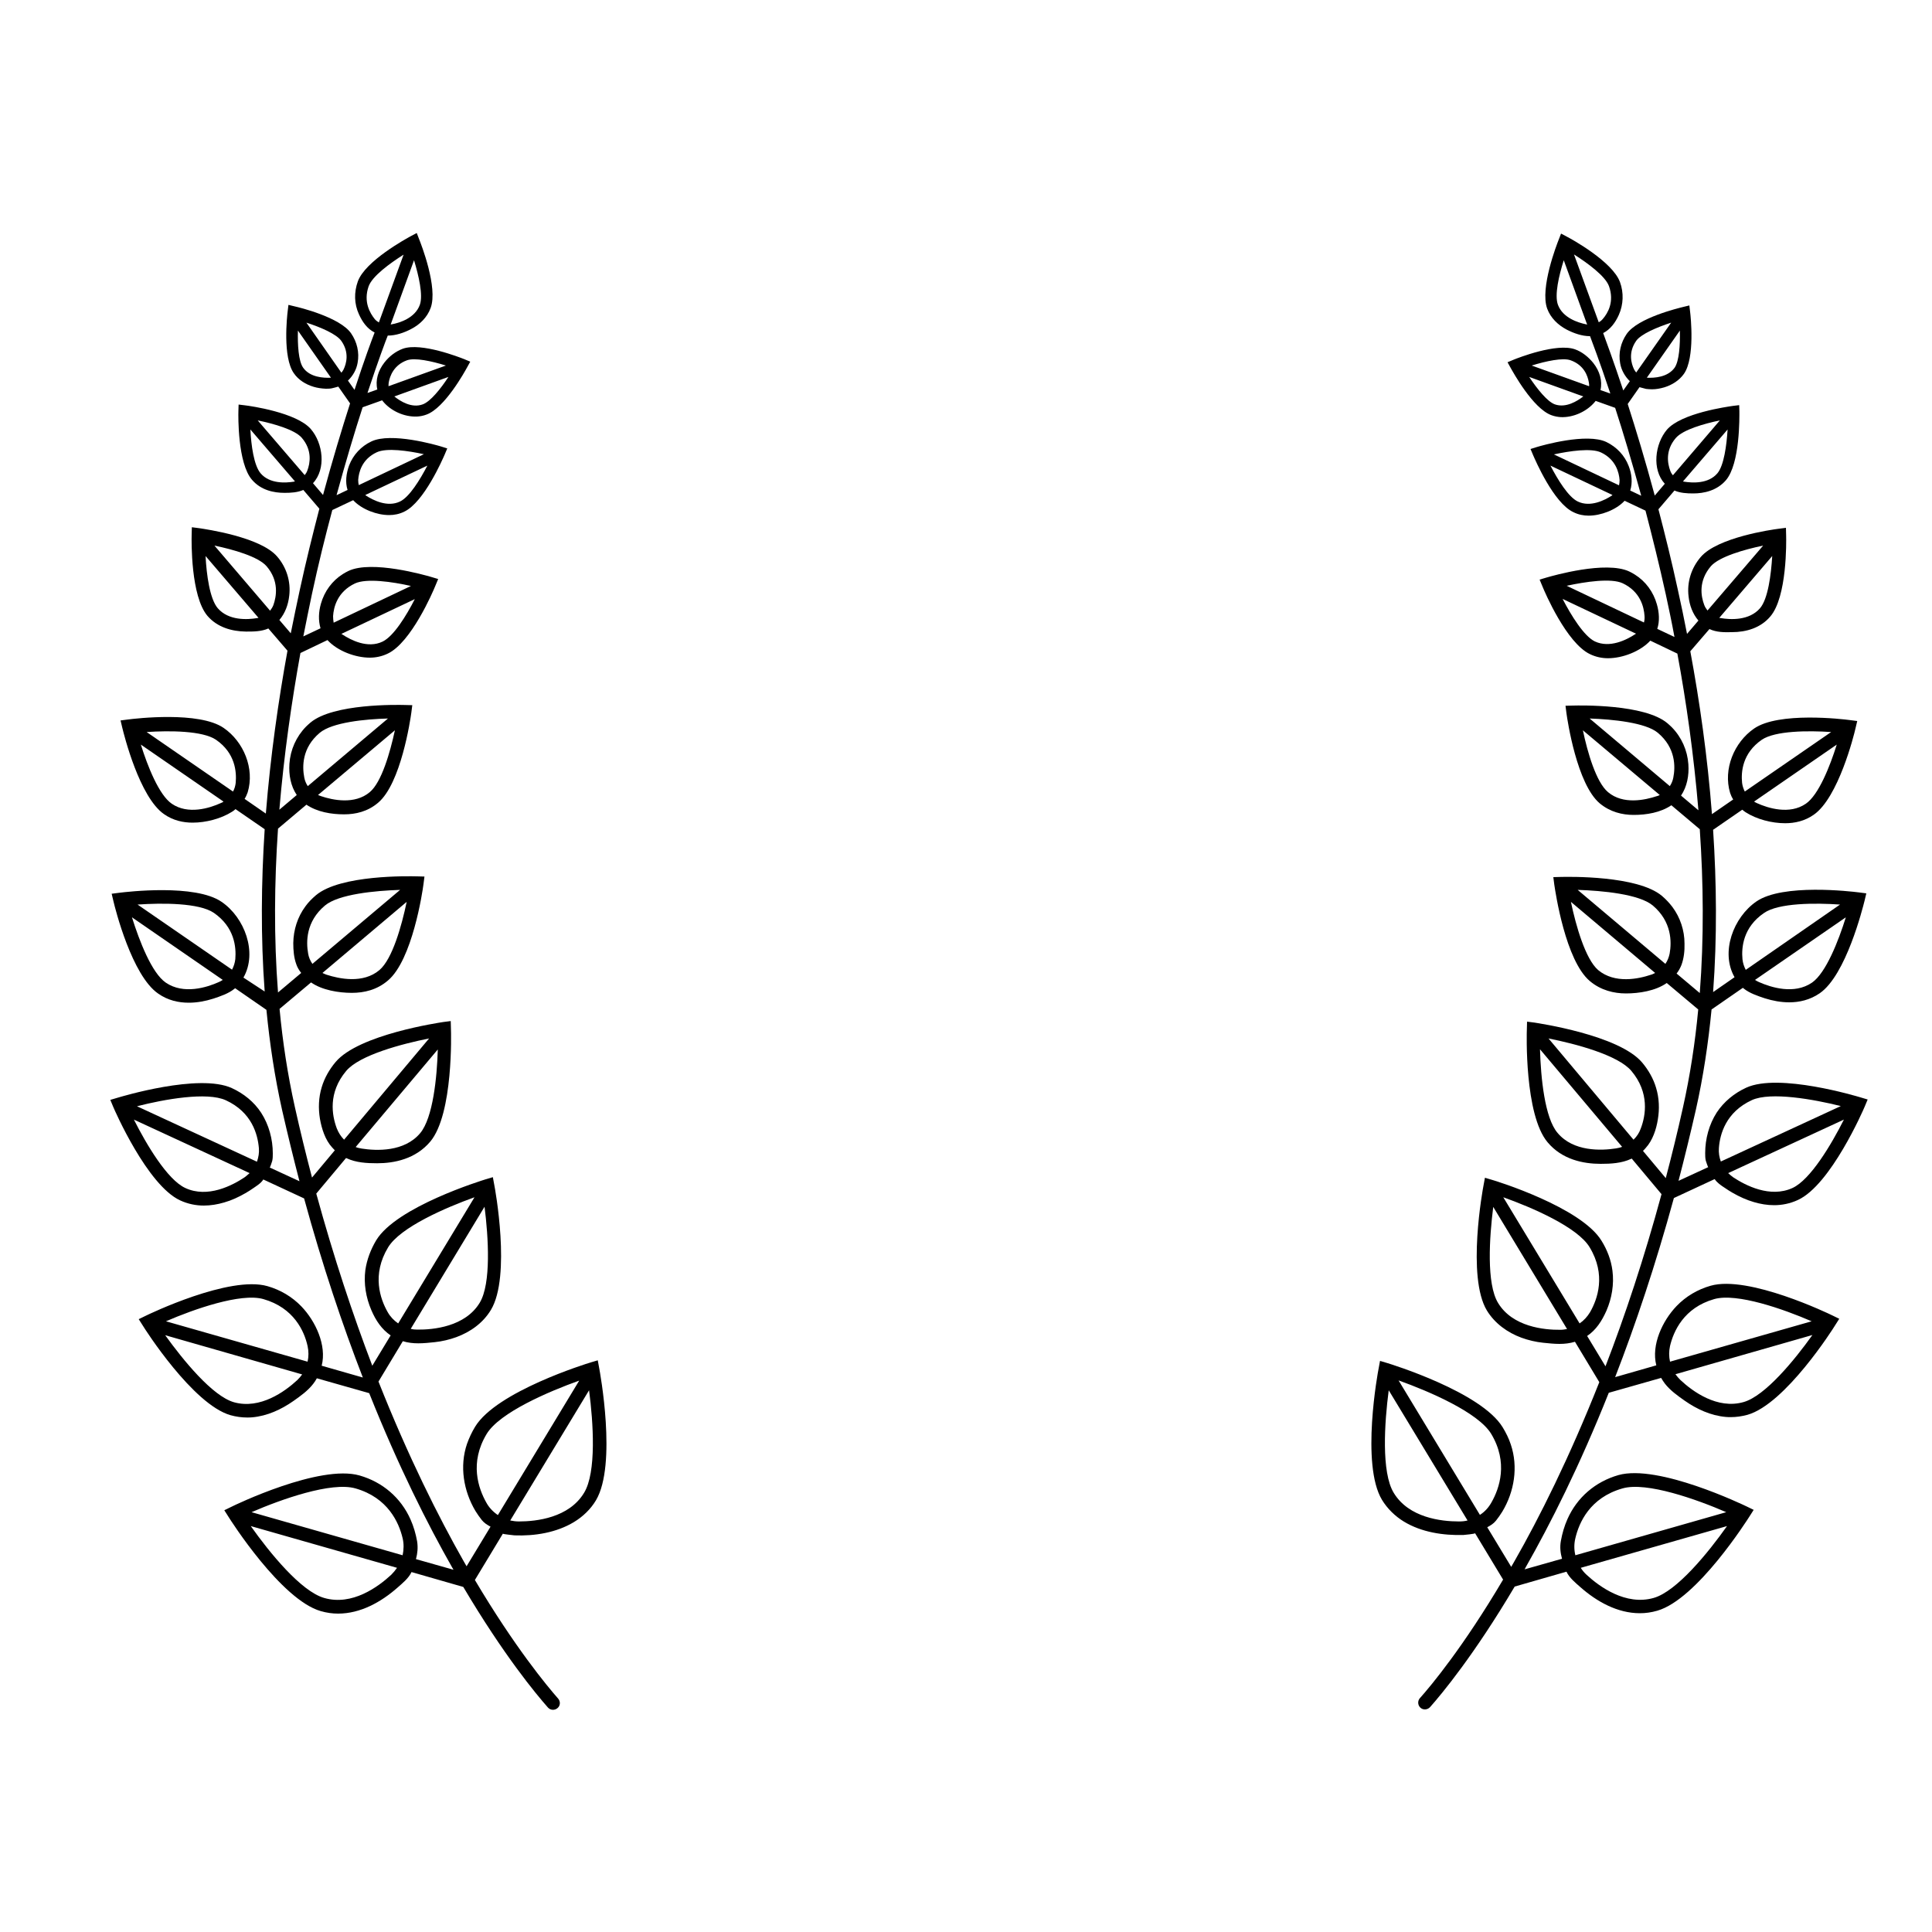
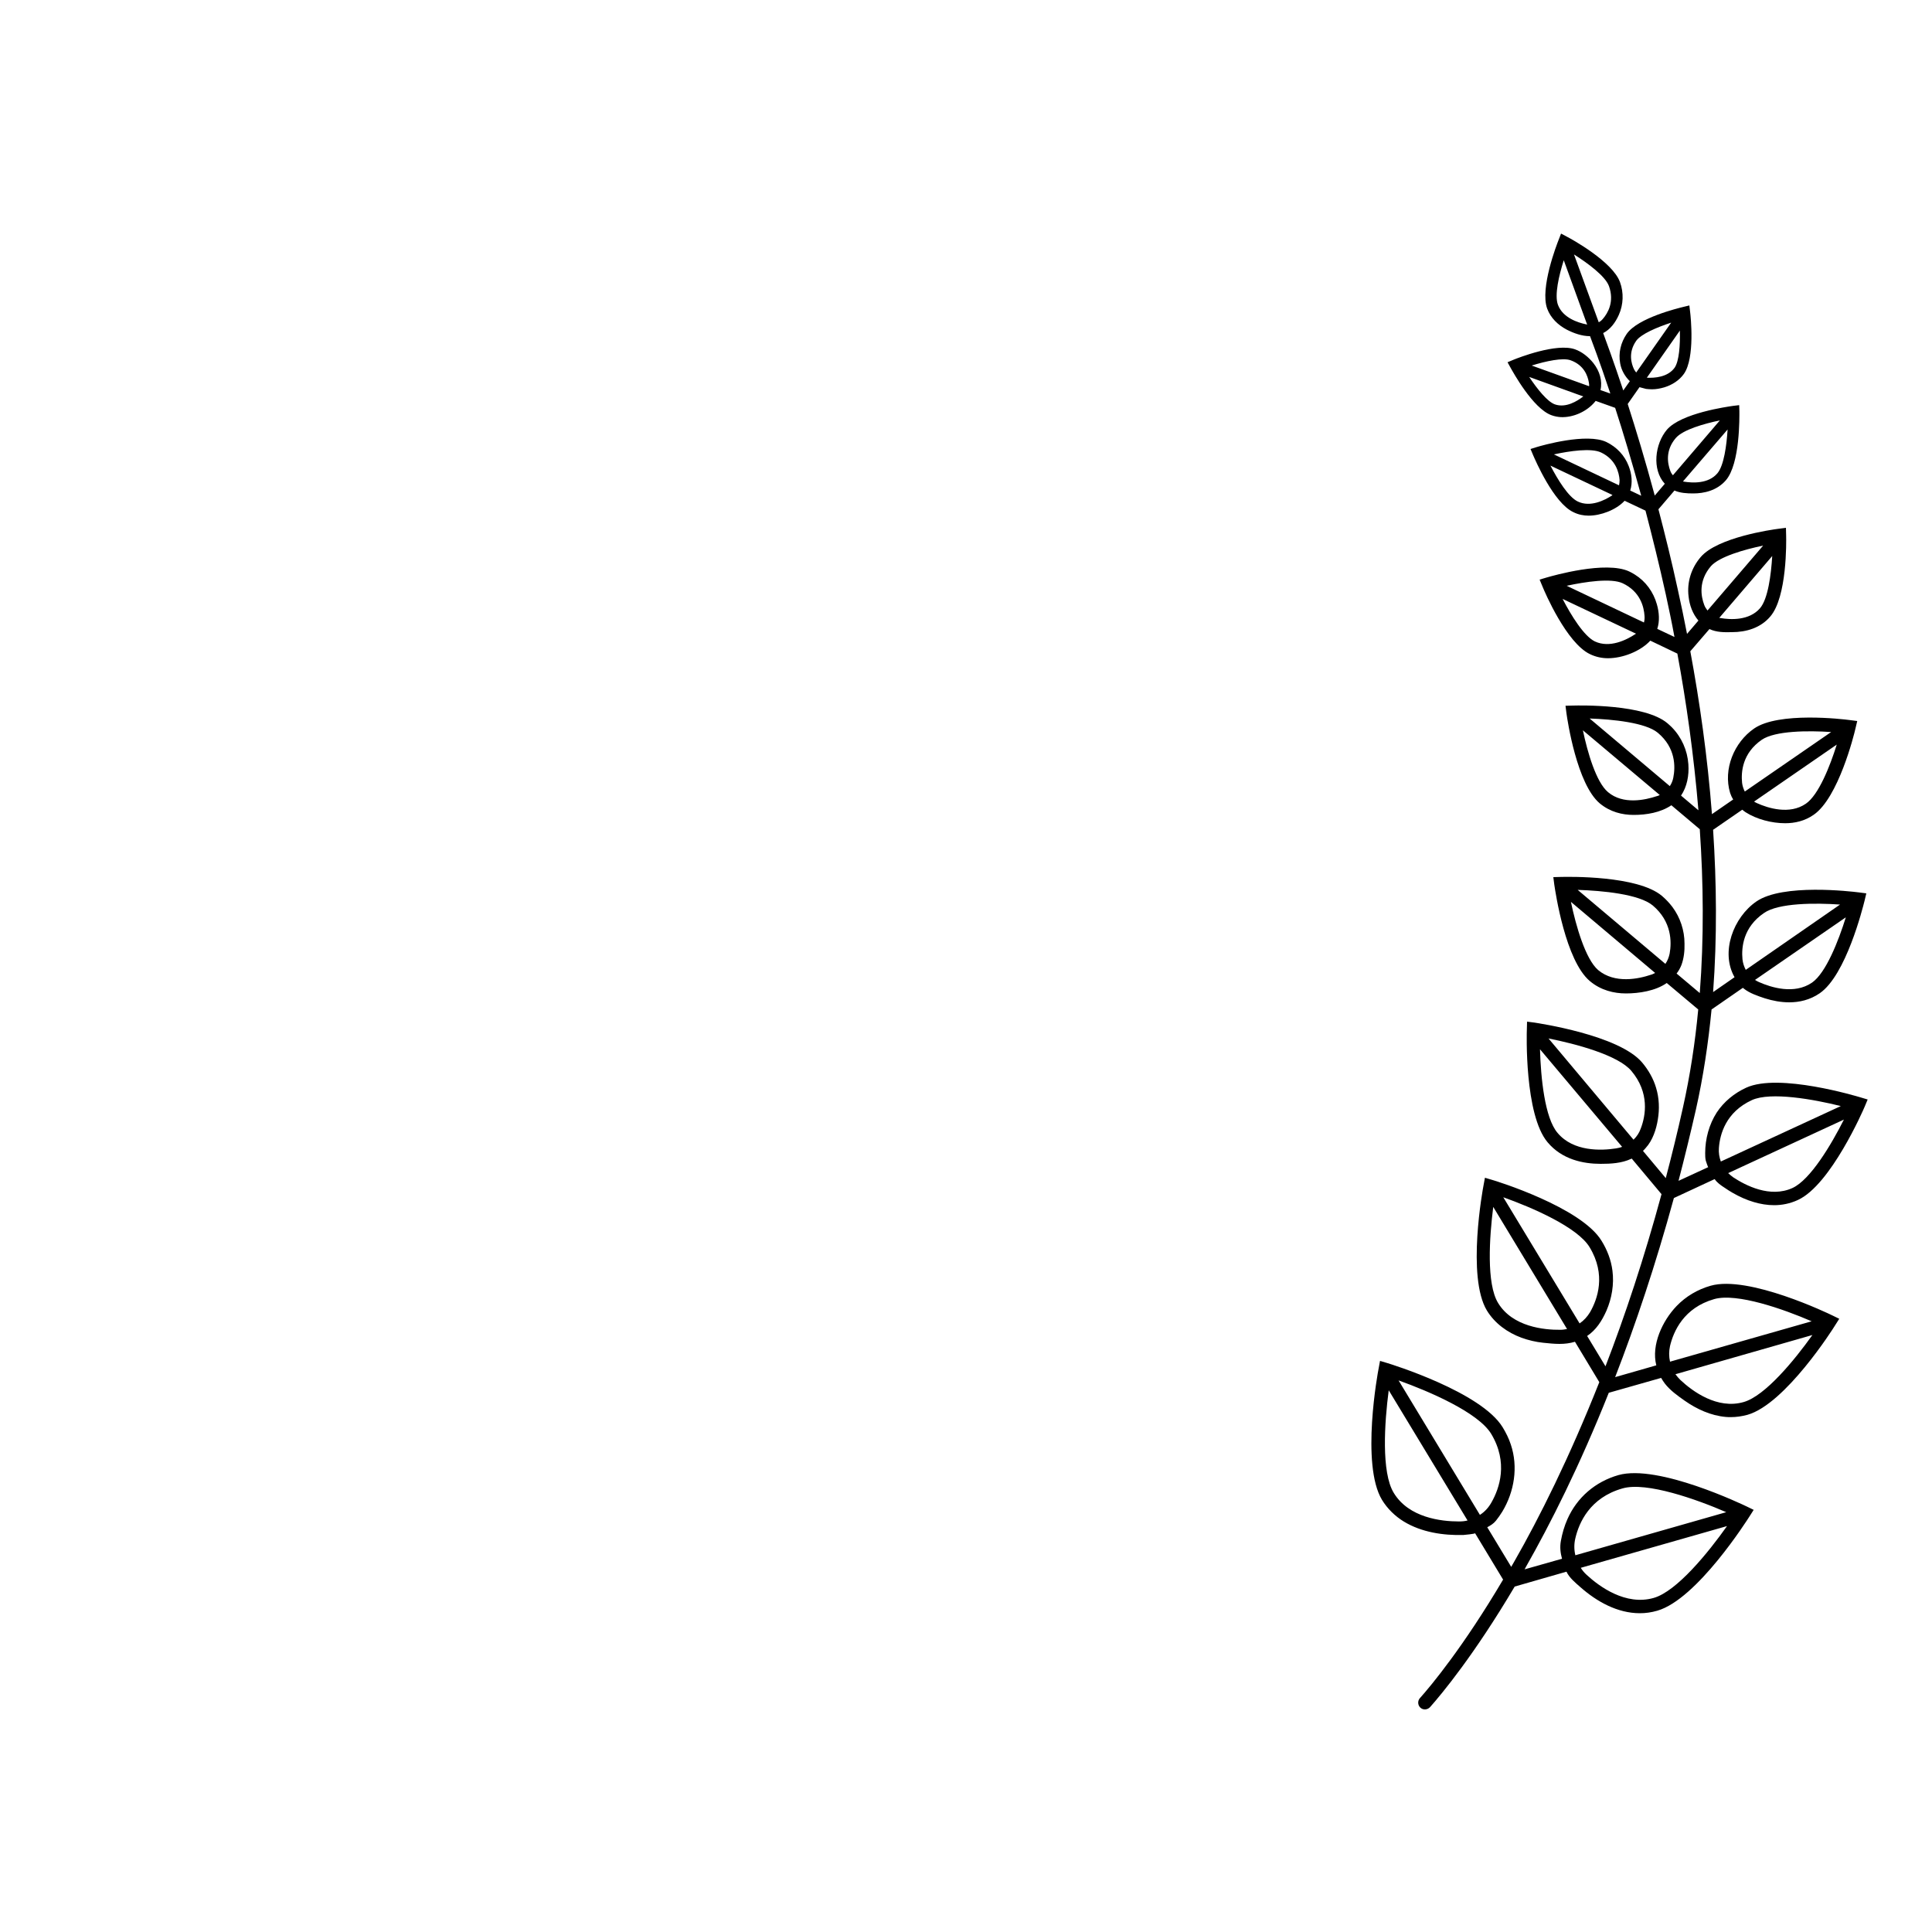
<svg xmlns="http://www.w3.org/2000/svg" version="1.1" id="Layer_1" x="0px" y="0px" width="1000px" height="1000px" viewBox="0 0 1000 1000" style="enable-background:new 0 0 1000 1000;" xml:space="preserve">
  <g>
-     <path d="M310.1,707.9l-0.7-3.8l-3.7,1.1c-2,0.6-48.7,15-59.8,33.3c-1.7,2.8-3.1,5.8-4.2,8.9c-3.9,11.5-1.8,24.3,4.4,34.7   c1,1.6,2.1,3.2,3.3,4.7c1.2,1.5,2.8,2.5,4.5,3.4l-12.4,20.5c-0.5-0.9-1-1.7-1.5-2.6c-13-22.9-28.6-53.9-44.1-93l12.6-20.9   c2.6,0.8,5.3,1.1,8,1.1c2.8,0,5.7-0.3,8.5-0.6c3.8-0.4,7.6-1.3,11.2-2.6c7.3-2.7,13.8-7.3,17.9-14.1c10.5-17.4,2.1-63,1.7-64.9   l-0.7-3.8l-3.7,1.1c-1.9,0.6-46.2,14.2-56.7,31.6c-2.8,4.7-4.8,9.9-5.6,15.4c-0.9,7,0.3,14.2,3.1,20.7c2.3,5.4,5.4,10,10,13.1   l-9.5,15.7c-10-26.2-19.9-55.9-29-89.1l15.4-18.4c0.1,0,0.2,0.1,0.3,0.1c4.9,2.3,10.5,2.6,15.8,2.6c8.9,0,19.9-2.2,27.5-11.2   c12-14.3,10.8-56.7,10.7-58.5l-0.1-3.9l-3.9,0.5c-1.8,0.3-43.7,6.4-55.7,20.7c-3.2,3.8-5.8,8.3-7.2,13.1   c-1.6,5.2-1.8,10.9-0.9,16.3c0.9,5.1,2.7,10.9,6.3,14.8c0.5,0.5,0.9,1,1.4,1.5l-11.8,14.1c-3.1-11.8-6.1-24-8.9-36.6   c-3.7-16.6-6.3-33.6-7.9-50.7l16.3-13.7c5.7,4,14.3,5.4,21.1,5.4c6.3,0,13-1.5,18.7-6.4c12.6-10.6,17.9-45.9,18.4-49.9l0.5-3.9   l-3.9-0.1c-4-0.1-39.7-0.9-52.3,9.8c-2,1.7-3.9,3.6-5.4,5.7c-4.1,5.5-6.2,12.2-6.3,19c0,3.8,0.3,7.6,1.6,11.1   c0.5,1.5,1.4,3,2.5,4.4l-12,10.1c-2.2-28.4-1.9-57.1,0-84.8l14.7-12.4c5.6,3.8,12.9,5,19.5,5c5.9,0,12.2-1.4,17.6-6   c11.8-9.9,16.7-42.9,17.2-46.6l0.5-3.9l-3.9-0.1c-3.8-0.1-37-0.8-48.8,9.1c-0.8,0.7-1.6,1.4-2.3,2.1c-5.1,5.2-8.1,12-8.6,19.2   c-0.4,5.8,0.7,11.6,3.8,16.2l-9,7.6c2.4-28.7,6.4-56.2,10.9-81.1l14-6.7c5.2,5.7,14.5,9.1,21.9,9.1c3,0,6.2-0.6,9.3-2.1   c12.1-5.7,23.4-32,24.6-35l1.5-3.6l-3.7-1.1c-3.1-0.9-30.6-8.8-42.7-3.1c-1,0.5-2,1-2.9,1.6c-5.6,3.5-9.6,9-11.4,15.4   c-1.2,4.2-1.4,8.6-0.2,12.7l-8.9,4.2c1.5-7.6,3-15,4.5-22.1c3.3-15.4,6.9-29.9,10.5-43.3l10.8-5.1c0.1,0.1,0.1,0.1,0.2,0.2   c4.4,4.6,12.1,7.5,18.4,7.5c2.6,0,5.3-0.5,7.9-1.8c10.2-4.9,19.8-27.1,20.9-29.6l1.3-3.1l-3.2-1c-2.6-0.8-25.9-7.5-36.1-2.6   c-5.3,2.5-9.4,6.9-11.5,12.4c-1.5,4.1-2.1,8.7-0.8,12.7l-5.7,2.7c4.8-17.5,9.4-32.9,13.5-45.5l10.1-3.6c0.1,0.1,0.2,0.3,0.3,0.4   c4.1,5.1,11.2,8.3,17.8,8c1.6-0.1,3.2-0.4,4.8-1c9.5-3.4,19.9-22.3,21.1-24.5l1.6-2.9l-3.1-1.3c-2.3-0.9-22.3-8.8-31.8-5.4   c-3.8,1.4-7.1,4-9.5,7.1c-3.3,4.2-4.8,9.2-3.7,14l-5.1,1.8c5.6-16.9,9.6-27.5,10.5-29.7c4.2,0,8.5-1.5,12.1-3.4   c4.5-2.3,8.3-6,10.1-10.9c3.9-10.6-5-33.2-6-35.7l-1.2-3.1l-3,1.6c-2.4,1.3-23.7,12.9-27.5,23.5c-2,5.6-1.9,11.6,0.6,17   c1.8,4,4.3,7.5,8.1,9.4c-1.4,3.6-5.3,14-10.4,29.7l-3.4-4.8c2.6-2.5,4.4-5.7,5-9.2c1-5.4-0.3-10.8-3.4-15.3   c-5.8-8.3-26.8-13.4-29.1-13.9l-3.3-0.8l-0.4,3.3c-0.3,2.4-2.7,23.8,3.2,32.1c2.4,3.5,6.2,5.8,10.2,7c2,0.6,4.1,0.9,6.3,1   c1,0,2.1,0,3.1-0.2c0.3,0,3.4-0.9,3.4-0.9l6.1,8.7c-4.2,13.1-9.1,29.2-14,47.4l-5.2-6.1c6.9-7.4,5.2-20.7-1.1-28   c-7.4-8.6-31.4-12-34.1-12.3l-3.3-0.4l-0.1,3.3c-0.1,2.7-0.4,27,7,35.6c4.7,5.5,11.4,6.8,16.9,6.8c3.3,0,6.7-0.2,9.7-1.5l8.3,9.7   c-3.4,13.1-6.9,27.1-10.1,41.9c-1.6,7.2-3.1,14.8-4.7,22.6l-5.9-6.9c3-3.5,4.6-8,5.1-12.5c0.9-7.4-1.4-14.8-6.3-20.4   c-8.7-10.1-37-14.1-40.2-14.6l-3.9-0.5l-0.1,3.9c-0.1,3.2-0.5,31.8,8.2,42c5,5.8,12.4,8,19.9,8.1c4,0,7.9,0,11.6-1.6l9.9,11.5   c-4.7,25.8-8.8,54.4-11.2,84.3l-11-7.6c0.7-1.1,1.2-2.3,1.6-3.4c3.7-12.3-2.1-26.2-12.4-33.3c-12.7-8.8-45.7-4.9-49.5-4.4l-3.9,0.5   l0.9,3.8c0.9,3.7,8.9,35.9,21.6,44.7c4.7,3.3,9.9,4.4,14.8,4.4c6.8,0,14.7-2,20.5-5.7c0.6-0.4,1.2-0.8,1.7-1.3l15.1,10.4   c-1.8,27.5-2.1,55.9,0,84L126,506c7.4-13,0.6-31.1-11.3-39.2c-13.6-9.4-49-5.2-53-4.7l-3.9,0.5l0.9,3.8c0.9,3.9,9.6,38.6,23.2,47.9   c5,3.5,10.5,4.7,15.8,4.7c4.3,0,8.6-0.8,12.7-2.1c3.6-1.2,7.8-2.6,10.8-5c0.2-0.1,0.3-0.3,0.5-0.4l16.2,11.2   c1.7,17.5,4.3,34.8,8.1,51.8c2.9,12.7,5.9,25,9,36.9l-15.4-7.1c0.2,0.1,1.2-3.1,1.3-3.4c0.3-1.3,0.3-2.6,0.3-3.9c0-7.3-2-14.8-6-21   c-3.7-5.7-9.1-10-15.2-12.8c-17-7.8-57.5,4.5-59.2,5l-3.7,1.1l1.5,3.6c0.7,1.7,17.6,40.5,34.6,48.4c4.1,1.9,8.3,2.7,12.3,2.7   c3.5,0,7.1-0.6,10.5-1.6c3.9-1.1,7.5-2.8,11-4.8c1.4-0.8,2.8-1.7,4.1-2.6c2-1.4,3.9-2.5,5.2-4.5l21.1,9.8   c9.5,34.7,19.9,65.6,30.4,92.7c0,0-21.3-6.1-21.3-6.1c2.7-10.6-3.2-23.1-10.5-30.7c-4.8-5-10.9-8.6-17.6-10.5   c-19.6-5.6-61.3,14.5-63.1,15.4l-3.5,1.7l2.1,3.3c1,1.7,25.9,40.8,45.4,46.4c2.9,0.8,5.8,1.2,8.6,1.2c0.9,0,1.8,0,2.7-0.1   c7.7-0.7,14.9-4,21.2-8.4c3.7-2.6,7.5-5.3,10.3-8.9c0.7-0.9,1.3-1.8,1.9-2.9l27.1,7.7c15.1,37.9,30.3,68,43.1,90.5   c0.2,0.3,0.4,0.6,0.5,0.9l-19.4-5.5c0.8-3,1.1-5.9,0.6-9.2c-0.7-3.9-1.8-7.7-3.4-11.3c-5-11.3-14.5-19.4-26.4-22.8   c-20.6-5.9-64.6,15.3-66.5,16.3l-3.5,1.7l2.1,3.3c1.1,1.8,27.3,43,47.8,48.9c3.1,0.9,6.1,1.3,9,1.3c11.6,0,22.3-6,30.8-13.5   c2.6-2.3,5.7-4.8,7.2-8l26.8,7.7c20.9,35.3,37.7,55.5,43.8,62.4c1.3,1.5,3.6,1.6,5.1,0.2l0,0c1.4-1.3,1.4-3.4,0.2-4.8   c-5.8-6.6-22.5-26.7-43.1-61.4l14.5-24c-0.2,0.3,5.5,0.8,6,0.9c10.5,0.4,21.7-1.4,30.8-6.9c4.6-2.8,8.6-6.6,11.4-11.3   C319.4,758,310.5,710,310.1,707.9z M248.3,674.3c-7.5,12.4-24,14-32.3,13.9c-1.2,0-2.3-0.1-3.4-0.4l38.2-63.2   C252.8,640.4,254.3,664.4,248.3,674.3z M200.7,679.2c-3.9-6.8-8.4-19.4,0.2-33.6c6.3-10.4,29.9-20.6,44.7-25.9L206.1,685   C203.9,683.5,202,681.5,200.7,679.2z M217.5,586.5c-8.2,9.8-22.6,9.2-30.3,8c-1.1-0.2-2.1-0.4-3.1-0.8l42.5-50.5   C226.2,557.6,224.1,578.6,217.5,586.5z M174.3,584c-2.5-6.7-4.6-18.4,4.9-29.7c6.9-8.2,28.8-14,42.9-16.8l-44,52.4   C176.5,588.3,175.2,586.3,174.3,584z M196.4,502.1c-8.5,7.2-20.9,4.5-27.4,2.4c-0.7-0.2-1.4-0.6-2.1-0.9l43.6-36.8   C207.9,479.2,203.1,496.4,196.4,502.1z M159.5,493.6c-1.1-6.1-1.2-16.6,8.7-24.9c7-5.9,26.1-7.7,38.9-8.1l-45.4,38.3   C160.6,497.3,159.8,495.5,159.5,493.6z M191.4,410c-7.8,6.6-19.3,4.1-25.2,2.1c-0.5-0.2-1.1-0.4-1.6-0.6l39.8-33.5   C201.9,389.5,197.5,404.9,191.4,410z M157.5,402.5c-1.1-5.6-1.3-15.4,8-23.2c6.4-5.4,23.5-7.1,35.3-7.4l-41.5,35   C158.4,405.5,157.8,404.1,157.5,402.5z M198,332.1c-7.7,3.7-16.4-0.8-20.8-3.7c-0.2-0.1-0.3-0.2-0.5-0.3l38-18   C210.3,318.7,203.8,329.3,198,332.1z M172.4,318.9c0.3-4.8,2.3-12.6,11.3-16.9c6-2.8,19.3-0.9,29,1.3l-40,19   C172.5,321.1,172.4,320,172.4,318.9z M207,259.6c-6.5,3.1-13.9-0.7-17.6-3.1c-0.1-0.1-0.2-0.2-0.3-0.3l32.1-15.2   C217.4,248.3,211.9,257.3,207,259.6z M185.4,248.4c0.3-4,1.9-10.7,9.6-14.3c5.1-2.4,16.2-0.8,24.4,1l-33.7,16   C185.5,250.3,185.4,249.4,185.4,248.4z M218.8,209.3c-5.7,2.1-11.6-1.6-14.7-4.1l28-10.1C228,201.4,222.7,207.9,218.8,209.3z    M201.2,198c0.6-3.4,2.6-9,9.4-11.5c4.1-1.5,12.8,0.4,20.2,2.7l-29.7,10.7C201.1,199.3,201.1,198.6,201.2,198z M176.7,176.5   c4.2,6,2.6,11.7,1.1,14.8c-0.3,0.6-0.7,1.1-1.1,1.6L158.6,167C166,169.4,174.2,172.9,176.7,176.5z M156.9,190.3   c-2.4-3.4-2.9-11.7-2.7-19.2l17.1,24.4C167.4,195.7,160.4,195.3,156.9,190.3z M156.2,226.6c5.5,6.4,4.3,13.2,2.9,16.9   c-0.3,0.9-0.8,1.7-1.4,2.4l-24.3-28.3C141.7,219.3,152.6,222.4,156.2,226.6z M152.2,249.3c-4.4,0.7-12.6,1.2-17.3-4.3   c-3.5-4.1-4.9-14.5-5.3-22.7l23.1,26.9C152.4,249.2,152.3,249.2,152.2,249.3z M217.3,157.8c-2.5,6.8-10.3,9.3-14.7,10.1   c-0.1,0-0.3,0-0.4,0.1l12.1-33.3C216.7,142.6,219.1,152.8,217.3,157.8z M190.8,148.2c1.9-5.3,11-11.9,18.1-16.4l-12.8,35.1   c-0.8-0.5-1.5-1-2.1-1.7C191.5,162.1,188,156.2,190.8,148.2z M138,293.1c6.5,7.6,5.1,15.6,3.5,20.1c-0.4,1-1,2-1.7,2.9L111,282.4   C120.7,284.4,133.7,288.1,138,293.1z M133.2,319.9c-5.2,0.9-14.9,1.4-20.5-5.1c-4.1-4.8-5.8-17.2-6.3-27l27.4,32   C133.6,319.8,133.4,319.9,133.2,319.9z M111.8,382.9c10,6.9,10.7,16.6,10.2,22.3c-0.2,1.6-0.6,3.1-1.4,4.5l-44.7-30.8   C87.7,378.1,104.9,378.2,111.8,382.9z M114.2,415.7c-5.7,2.6-16.9,6.1-25.3,0.3c-6.6-4.5-12.5-19.4-16-30.6l42.8,29.5   C115.3,415.2,114.8,415.5,114.2,415.7z M110.7,472.5c10.7,7.4,11.6,17.7,11.1,23.9c-0.2,1.9-0.8,3.8-1.7,5.5l-48.9-33.7   C84,467.3,103.1,467.3,110.7,472.5z M113.3,508.3c-6.2,2.8-18.3,6.6-27.5,0.3c-7.3-5-13.7-21.7-17.5-33.8l47,32.4   C114.7,507.6,114,508,113.3,508.3z M116.9,569.5c13.5,6.2,16.5,17.7,17.1,24.8c0.2,2.4-0.2,4.7-1,7l-62.1-28.7   C84.9,569,107.1,565,116.9,569.5z M126.7,609.3c-6.4,4.3-19.2,11-30.8,5.6c-9.3-4.3-20.1-22.5-26.6-35.4l59.9,27.7   C128.4,607.9,127.6,608.6,126.7,609.3z M136.3,672.4c15.8,4.5,21.2,16.6,22.9,24.3c0.6,2.7,0.6,5.5,0,8.1l-73.3-20.9   C100.4,677.6,124.7,669.1,136.3,672.4z M153.8,714.4c-6.3,5.8-19.1,15.2-32.7,11.4c-11.2-3.2-26.3-21.8-35.6-34.7l70.9,20.3   C155.7,712.4,154.8,713.4,153.8,714.4z M184,770.4c16.8,4.8,22.5,17.7,24.4,25.8c0.7,2.9,0.6,5.9,0,8.8l-78.2-22.3   C145.4,776.1,171.5,766.8,184,770.4z M202.5,815.1c-6.7,6.2-20.2,16.2-34.7,12c-12-3.4-28.3-23.5-38-37.2l75.7,21.6   C204.6,812.8,203.6,814,202.5,815.1z M251.7,777.7c-4.1-7.3-8.8-20.6,0.2-35.5c6.7-11.1,32.2-22,47.9-27.6l-42.1,69.6   C255.2,782.5,253.1,780.3,251.7,777.7z M302.3,772.7c-7.8,12.9-24.6,14.8-33.7,14.8c-1.5,0-3.1-0.2-4.5-0.5l40.8-67.4   C307.1,736.3,308.8,762.1,302.3,772.7z" />
    <path d="M715.3,776.3c2.8,4.6,6.8,8.5,11.4,11.3c9.1,5.5,20.3,7.2,30.8,6.9c0.4,0,6.1-0.6,6-0.9l14.5,24   c-20.5,34.7-37.2,54.8-43.1,61.4c-1.2,1.4-1.1,3.5,0.2,4.8l0,0c1.4,1.4,3.7,1.3,5.1-0.2c6.1-6.9,22.9-27.1,43.8-62.4l26.8-7.7   c1.5,3.2,4.6,5.7,7.2,8c8.5,7.5,19.2,13.5,30.8,13.5c2.9,0,5.9-0.4,9-1.3c20.6-5.9,46.7-47.2,47.8-48.9l2.1-3.3l-3.5-1.7   c-1.9-0.9-45.9-22.1-66.5-16.3c-11.9,3.4-21.4,11.5-26.4,22.8c-1.6,3.6-2.7,7.4-3.4,11.3c-0.6,3.3-0.2,6.3,0.6,9.2l-19.4,5.5   c0.2-0.3,0.4-0.6,0.5-0.9c12.8-22.5,28-52.6,43.1-90.5l27.1-7.7c0.6,1,1.2,2,1.9,2.9c2.8,3.6,6.6,6.3,10.3,8.9   c6.3,4.4,13.5,7.7,21.2,8.4c0.9,0.1,1.8,0.1,2.7,0.1c2.8,0,5.6-0.4,8.6-1.2c19.6-5.6,44.4-44.7,45.4-46.4l2.1-3.3l-3.5-1.7   c-1.8-0.9-43.5-21-63.1-15.4c-6.7,1.9-12.8,5.5-17.6,10.5c-7.3,7.6-13.2,20.1-10.5,30.7c0,0-21.3,6.1-21.3,6.1   c10.5-27.1,20.9-58,30.4-92.7l21.1-9.8c1.4,2,3.2,3.2,5.2,4.5c1.3,0.9,2.7,1.8,4.1,2.6c3.5,2,7.2,3.7,11,4.8   c3.4,1,6.9,1.6,10.5,1.6c4,0,8.2-0.8,12.3-2.7c17-7.8,33.9-46.7,34.6-48.4l1.5-3.6l-3.7-1.1c-1.7-0.5-42.3-12.8-59.2-5   c-6.1,2.8-11.5,7.2-15.2,12.8c-4,6.2-6,13.7-6,21c0,1.3,0,2.6,0.3,3.9c0.1,0.3,1.1,3.5,1.3,3.4l-15.4,7.1c3.1-11.9,6.1-24.2,9-36.9   c3.8-16.9,6.4-34.3,8.1-51.8l16.2-11.2c0.2,0.1,0.3,0.3,0.5,0.4c3,2.4,7.2,3.8,10.8,5c4.1,1.3,8.4,2.1,12.7,2.1   c5.2,0,10.7-1.2,15.8-4.7c13.6-9.4,22.2-44,23.2-47.9l0.9-3.8l-3.9-0.5c-4-0.5-39.4-4.7-53,4.7c-11.9,8.2-18.7,26.2-11.3,39.2   l-11.1,7.7c2.1-28.2,1.8-56.6,0-84l15.1-10.4c0.6,0.5,1.1,0.9,1.7,1.3c5.8,3.7,13.6,5.7,20.5,5.7c4.9,0,10.1-1.1,14.8-4.4   c12.7-8.8,20.8-41.1,21.6-44.7l0.9-3.8l-3.9-0.5c-3.7-0.5-36.8-4.4-49.5,4.4c-10.3,7.1-16.1,21-12.4,33.3c0.4,1.2,0.9,2.3,1.6,3.4   l-11,7.6c-2.3-29.9-6.4-58.5-11.2-84.3l9.9-11.5c3.7,1.7,7.6,1.7,11.6,1.6c7.5,0,14.9-2.2,19.9-8.1c8.7-10.1,8.3-38.7,8.2-42   l-0.1-3.9l-3.9,0.5c-3.2,0.4-31.5,4.4-40.2,14.6c-4.9,5.7-7.2,13-6.3,20.4c0.5,4.6,2.1,9,5.1,12.5l-5.9,6.9   c-1.5-7.8-3.1-15.4-4.7-22.6c-3.2-14.8-6.7-28.9-10.1-41.9l8.3-9.7c3,1.3,6.4,1.5,9.7,1.5c5.5,0,12.2-1.4,16.9-6.8   c7.4-8.6,7-32.8,7-35.6l-0.1-3.3l-3.3,0.4c-2.7,0.4-26.7,3.7-34.1,12.3c-6.2,7.3-7.9,20.6-1.1,28l-5.2,6.1   c-4.9-18.2-9.8-34.3-14-47.4l6.1-8.7c0,0,3.1,0.8,3.4,0.9c1,0.1,2.1,0.2,3.1,0.2c2.1,0,4.2-0.4,6.3-1c4-1.2,7.8-3.6,10.2-7   c5.8-8.3,3.5-29.7,3.2-32.1l-0.4-3.3l-3.3,0.8c-2.4,0.6-23.3,5.6-29.1,13.9c-3.1,4.5-4.4,9.9-3.4,15.3c0.6,3.5,2.5,6.8,5,9.2   l-3.4,4.8c-5.2-15.7-9.1-26.1-10.4-29.7c3.7-1.9,6.3-5.4,8.1-9.4c2.4-5.4,2.6-11.5,0.6-17c-3.9-10.6-25.1-22.3-27.5-23.5l-3-1.6   l-1.2,3.1c-1,2.5-9.8,25.1-6,35.7c1.8,4.9,5.6,8.5,10.1,10.9c3.7,1.9,7.9,3.4,12.1,3.4c0.8,2.2,4.9,12.8,10.5,29.7l-5.1-1.8   c1.1-4.8-0.4-9.8-3.7-14c-2.5-3.1-5.8-5.8-9.5-7.1c-9.6-3.4-29.6,4.5-31.8,5.4l-3.1,1.3l1.6,2.9c1.2,2.1,11.5,21,21.1,24.5   c1.6,0.6,3.3,0.9,4.8,1c6.5,0.3,13.6-2.9,17.8-8c0.1-0.1,0.2-0.3,0.3-0.4l10.1,3.6c4.1,12.6,8.7,28,13.5,45.5l-5.7-2.7   c1.3-4.1,0.8-8.6-0.8-12.7c-2.1-5.5-6.2-9.8-11.5-12.4c-10.2-4.9-33.5,1.8-36.1,2.6l-3.2,1l1.3,3.1c1.1,2.5,10.6,24.8,20.9,29.6   c2.6,1.3,5.3,1.8,7.9,1.8c6.2,0,14-2.9,18.4-7.5c0.1-0.1,0.1-0.1,0.2-0.2l10.8,5.1c3.5,13.4,7.1,27.9,10.5,43.3   c1.5,7,3.1,14.4,4.5,22.1l-8.9-4.2c1.3-4,1-8.5-0.2-12.7c-1.8-6.4-5.8-11.9-11.4-15.4c-0.9-0.6-1.9-1.1-2.9-1.6   c-12.1-5.7-39.6,2.2-42.7,3.1l-3.7,1.1l1.5,3.6c1.2,3,12.5,29.3,24.6,35c3.1,1.5,6.3,2.1,9.3,2.1c7.5,0,16.7-3.5,21.9-9.1l14,6.7   c4.6,24.9,8.5,52.3,10.9,81.1l-9-7.6c3.1-4.6,4.2-10.4,3.8-16.2c-0.5-7.2-3.5-14-8.6-19.2c-0.7-0.7-1.5-1.4-2.3-2.1   c-11.8-9.9-45.1-9.2-48.8-9.1l-3.9,0.1l0.5,3.9c0.5,3.7,5.4,36.6,17.2,46.6c5.4,4.5,11.7,6,17.6,6c6.6,0,13.9-1.2,19.5-5l14.7,12.4   c1.9,27.7,2.2,56.4,0,84.8l-12-10.1c1.1-1.4,1.9-2.9,2.5-4.4c1.3-3.5,1.7-7.4,1.6-11.1c0-6.8-2.2-13.5-6.3-19   c-1.6-2.1-3.4-4-5.4-5.7c-12.6-10.6-48.3-9.9-52.3-9.8l-3.9,0.1l0.5,3.9c0.6,4,5.8,39.3,18.4,49.9c5.7,4.8,12.5,6.4,18.7,6.4   c6.7,0,15.3-1.3,21.1-5.4l16.3,13.7c-1.6,17.1-4.2,34.1-7.9,50.7c-2.8,12.6-5.8,24.8-8.9,36.6l-11.8-14.1c0.5-0.5,1-1,1.4-1.5   c3.6-3.9,5.5-9.7,6.3-14.8c0.9-5.4,0.7-11-0.9-16.3c-1.4-4.8-4-9.3-7.2-13.1c-12-14.3-54-20.4-55.7-20.7l-3.9-0.5l-0.1,3.9   c-0.1,1.8-1.3,44.2,10.7,58.5c7.5,9,18.5,11.2,27.5,11.2c5.3,0,10.9-0.3,15.8-2.6c0.1,0,0.2-0.1,0.3-0.1l15.4,18.4   c-9,33.2-18.9,62.9-29,89.1l-9.5-15.7c4.6-3.1,7.6-7.7,10-13.1c2.8-6.5,4-13.7,3.1-20.7c-0.7-5.5-2.7-10.7-5.6-15.4   c-10.5-17.4-54.8-31.1-56.7-31.6l-3.7-1.1l-0.7,3.8c-0.4,1.9-8.8,47.5,1.7,64.9c4.1,6.7,10.6,11.4,17.9,14.1   c3.6,1.3,7.4,2.2,11.2,2.6c2.9,0.3,5.7,0.6,8.5,0.6c2.7,0,5.3-0.3,8-1.1l12.6,20.9c-15.5,39.1-31,70.1-44.1,93   c-0.5,0.9-1,1.7-1.5,2.6l-12.4-20.5c1.7-0.9,3.3-1.9,4.5-3.4c1.2-1.5,2.3-3.1,3.3-4.7c6.2-10.3,8.3-23.1,4.4-34.7   c-1-3.1-2.5-6.1-4.2-8.9c-11.1-18.3-57.8-32.7-59.8-33.3l-3.7-1.1l-0.7,3.8C713.2,710,704.3,758,715.3,776.3z M772.9,624.7   l38.2,63.2c-1.1,0.2-2.3,0.4-3.4,0.4c-8.4,0.1-24.8-1.5-32.3-13.9C769.3,664.4,770.9,640.4,772.9,624.7z M817.6,685l-39.5-65.3   c14.9,5.3,38.5,15.5,44.7,25.9c8.6,14.2,4.1,26.8,0.2,33.6C821.6,681.5,819.8,683.5,817.6,685z M797.1,543.1l42.5,50.5   c-1,0.4-2,0.6-3.1,0.8c-7.6,1.2-22.1,1.8-30.3-8C799.5,578.6,797.5,557.6,797.1,543.1z M845.5,589.9l-44-52.4   c14.1,2.8,36,8.6,42.9,16.8c9.5,11.3,7.4,23.1,4.9,29.7C848.5,586.3,847.2,588.3,845.5,589.9z M813.1,466.8l43.6,36.8   c-0.7,0.3-1.3,0.7-2.1,0.9c-6.5,2.2-18.8,4.8-27.4-2.4C820.6,496.4,815.7,479.2,813.1,466.8z M862,498.9l-45.4-38.3   c12.8,0.4,31.9,2.2,38.9,8.1c9.8,8.3,9.8,18.8,8.7,24.9C863.8,495.5,863.1,497.3,862,498.9z M819.3,378l39.8,33.5   c-0.5,0.2-1,0.5-1.6,0.6c-6,2-17.4,4.5-25.2-2.1C826.2,404.9,821.7,389.5,819.3,378z M864.3,406.9l-41.5-35   c11.8,0.4,29,2.1,35.3,7.4c9.3,7.8,9.1,17.6,8,23.2C865.8,404.1,865.2,405.5,864.3,406.9z M808.8,310l38,18   c-0.2,0.1-0.3,0.2-0.5,0.3c-4.4,2.9-13.1,7.3-20.8,3.7C819.9,329.3,813.3,318.7,808.8,310z M850.9,322.2l-40-19   c9.7-2.1,23-4.1,29-1.3c9.1,4.3,11,12.2,11.3,16.9C851.3,320,851.2,321.1,850.9,322.2z M802.5,241l32.1,15.2   c-0.1,0.1-0.2,0.2-0.3,0.3c-3.7,2.4-11.1,6.2-17.6,3.1C811.8,257.3,806.3,248.3,802.5,241z M838,251.2l-33.7-16   c8.2-1.8,19.4-3.4,24.4-1c7.6,3.6,9.3,10.3,9.6,14.3C838.3,249.4,838.2,250.3,838,251.2z M791.5,195.1l28,10.1   c-3.1,2.4-9,6.1-14.7,4.1C800.9,207.9,795.7,201.4,791.5,195.1z M822.5,199.9l-29.7-10.7c7.4-2.3,16.2-4.2,20.2-2.7   c6.9,2.5,8.8,8,9.4,11.5C822.5,198.6,822.6,199.3,822.5,199.9z M865,167l-18.1,25.8c-0.4-0.5-0.8-1-1.1-1.6   c-1.5-3.1-3.1-8.8,1.1-14.8C849.4,172.9,857.6,169.4,865,167z M852.4,195.5l17.1-24.4c0.2,7.5-0.4,15.8-2.7,19.2   C863.2,195.3,856.3,195.7,852.4,195.5z M890.2,217.6L865.9,246c-0.6-0.7-1.1-1.5-1.4-2.4c-1.4-3.8-2.6-10.5,2.9-16.9   C871.1,222.4,882,219.3,890.2,217.6z M871.1,249.2l23.1-26.9c-0.5,8.2-1.9,18.7-5.3,22.7c-4.7,5.5-12.9,5-17.3,4.3   C871.3,249.2,871.2,249.2,871.1,249.2z M809.4,134.7l12.1,33.3c-0.1,0-0.3,0-0.4-0.1c-4.4-0.9-12.2-3.4-14.7-10.1   C804.5,152.8,806.9,142.6,809.4,134.7z M829.6,165.1c-0.6,0.7-1.3,1.3-2.1,1.7l-12.8-35.1c7.1,4.5,16.2,11.2,18.1,16.4   C835.7,156.2,832.2,162.1,829.6,165.1z M912.6,282.4L883.8,316c-0.7-0.9-1.3-1.8-1.7-2.9c-1.7-4.5-3.1-12.4,3.5-20.1   C890,288.1,902.9,284.4,912.6,282.4z M889.9,319.8l27.4-32c-0.6,9.8-2.2,22.2-6.3,27c-5.6,6.5-15.3,6-20.5,5.1   C890.2,319.9,890.1,319.8,889.9,319.8z M947.8,378.9l-44.7,30.8c-0.7-1.4-1.2-2.9-1.4-4.5c-0.6-5.7,0.2-15.4,10.2-22.3   C918.8,378.2,935.9,378.1,947.8,378.9z M907.9,414.9l42.8-29.5c-3.5,11.2-9.4,26.1-16,30.6c-8.4,5.8-19.6,2.3-25.3-0.3   C908.9,415.5,908.4,415.2,907.9,414.9z M952.4,468.2L903.6,502c-0.9-1.7-1.5-3.6-1.7-5.5c-0.6-6.2,0.4-16.6,11.1-23.9   C920.5,467.3,939.7,467.3,952.4,468.2z M908.4,507.2l47-32.4c-3.8,12.2-10.3,28.8-17.5,33.8c-9.2,6.3-21.2,2.5-27.5-0.3   C909.7,508,909,507.6,908.4,507.2z M952.8,572.5l-62.1,28.7c-0.8-2.2-1.2-4.6-1-7c0.5-7.1,3.6-18.6,17.1-24.8   C916.5,565,938.8,569,952.8,572.5z M894.5,607.2l59.9-27.7c-6.5,12.9-17.3,31.1-26.6,35.4c-11.6,5.3-24.3-1.3-30.8-5.6   C896.1,608.6,895.2,607.9,894.5,607.2z M937.7,683.9l-73.3,20.9c-0.6-2.7-0.6-5.4,0-8.1c1.8-7.6,7.1-19.8,22.9-24.3   C899,669.1,923.2,677.6,937.7,683.9z M867.2,711.3l70.9-20.3c-9.2,12.9-24.4,31.5-35.6,34.7c-13.6,3.9-26.4-5.5-32.7-11.4   C868.9,713.4,868,712.4,867.2,711.3z M893.5,782.7L815.4,805c-0.7-2.9-0.7-5.9,0-8.8c1.9-8.1,7.5-21,24.4-25.8   C852.2,766.8,878.3,776.1,893.5,782.7z M818.2,811.5l75.7-21.6c-9.7,13.7-26,33.8-38,37.2c-14.5,4.1-28.1-5.9-34.7-12   C820,814,819,812.8,818.2,811.5z M766,784.1l-42.1-69.6c15.7,5.6,41.1,16.5,47.9,27.6c9,14.9,4.3,28.3,0.2,35.5   C770.5,780.3,768.5,782.5,766,784.1z M718.8,719.6l40.8,67.4c-1.5,0.4-3,0.5-4.5,0.5c-9.1,0-25.9-1.9-33.7-14.8   C714.9,762.1,716.6,736.3,718.8,719.6z" />
  </g>
</svg>